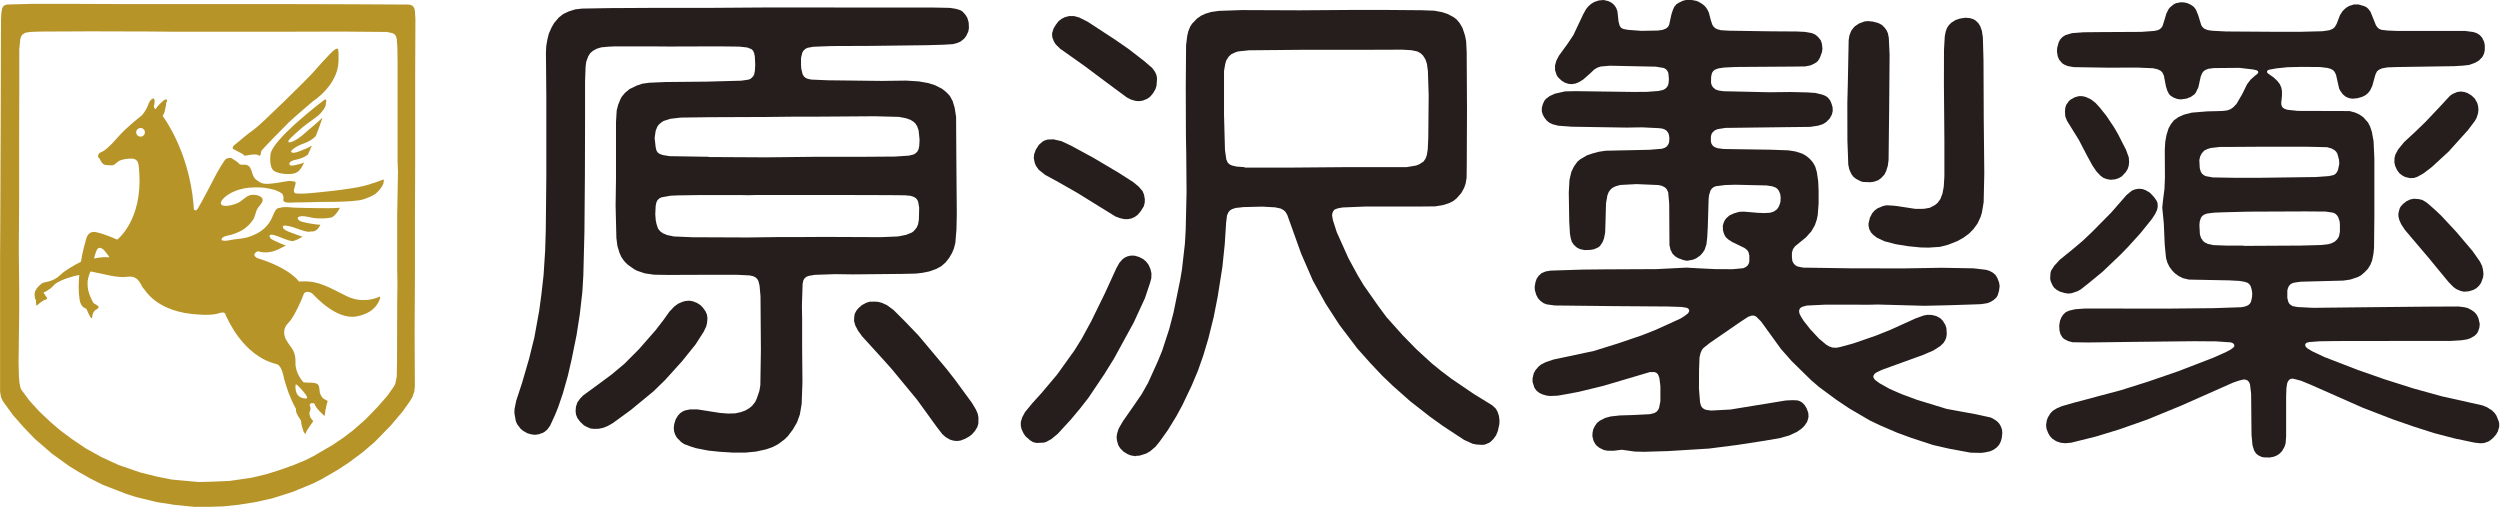
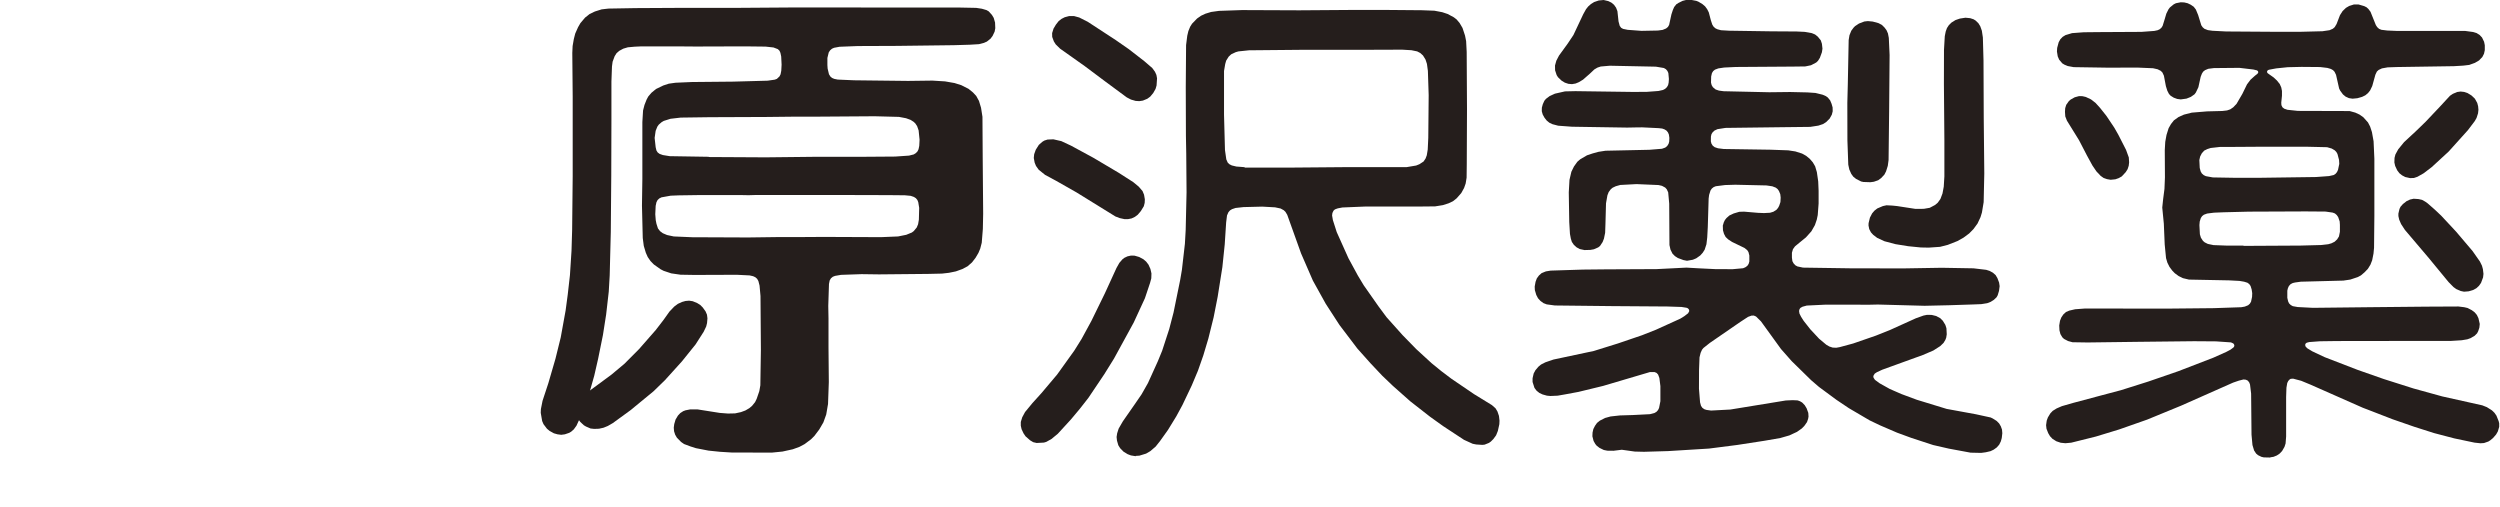
<svg xmlns="http://www.w3.org/2000/svg" id="_レイヤー_2" data-name="レイヤー 2" viewBox="0 0 317.62 64.41">
  <defs>
    <style>
      .cls-1 {
        fill: #b79428;
      }

      .cls-2 {
        fill: #251e1c;
      }
    </style>
  </defs>
  <g id="_レイヤー_" data-name="&amp;lt;レイヤー&amp;gt;">
    <g>
      <g>
        <polygon class="cls-2" points="75.49 54.49 75.03 54.44 74.45 54.19 74.18 54.03 73.73 53.61 73.36 53.12 73.19 52.7 73.13 52.27 73.17 51.69 73.35 51.13 73.69 50.65 74.1 50.23 76.04 48.81 77.68 47.6 79.34 46.21 81.2 44.34 83.31 41.93 84.29 40.66 85.05 39.59 85.66 38.95 86.13 38.6 86.66 38.36 87.09 38.24 87.55 38.2 88.01 38.27 88.57 38.5 88.96 38.74 89.28 39.06 89.64 39.56 89.82 39.98 89.88 40.44 89.83 41.04 89.72 41.48 89.4 42.15 88.37 43.76 86.64 45.91 84.48 48.3 83.02 49.72 80.1 52.12 77.86 53.75 77.22 54.12 76.68 54.34 76.1 54.47 75.49 54.49" />
-         <polygon class="cls-2" points="121.58 56.03 121.12 55.98 120.69 55.85 120.17 55.55 119.71 55.15 118.99 54.21 116.5 50.77 113.32 46.92 112.35 45.83 109.53 42.73 109.01 42.01 108.67 41.37 108.51 40.81 108.52 40.36 108.58 39.91 108.78 39.5 109.07 39.14 109.52 38.75 110.04 38.47 110.5 38.33 111.12 38.32 111.58 38.35 112.02 38.47 112.69 38.77 113.52 39.38 114.97 40.83 116.68 42.61 120.24 46.85 121.32 48.23 123.48 51.18 124 52.05 124.23 52.6 124.31 53.05 124.3 53.81 124.17 54.25 123.86 54.76 123.48 55.19 123.13 55.46 122.61 55.75 122.04 55.97 121.58 56.03" />
        <g>
          <polygon class="cls-2" points="237.63 23.15 236.74 23.12 236.46 23.06 235.81 22.73 235.46 22.45 235.2 22.09 234.95 21.53 234.82 20.92 234.71 17.84 234.7 13.06 234.76 10.72 234.87 5.09 234.97 4.48 235.2 3.91 235.47 3.54 235.68 3.32 236.18 2.99 236.86 2.73 237.31 2.68 237.93 2.74 238.66 2.94 239.08 3.16 239.41 3.48 239.68 3.84 239.86 4.25 239.97 4.82 240.07 6.99 240.01 14.21 239.94 20.33 239.84 21.07 239.62 21.77 239.41 22.18 239 22.62 238.62 22.9 238.07 23.09 237.63 23.15" />
          <polygon class="cls-2" points="245.04 31.46 244.03 31.44 242.43 31.28 240.82 31.02 239.42 30.65 238.49 30.22 237.99 29.84 237.7 29.52 237.48 29.1 237.39 28.65 237.4 28.35 237.57 27.65 237.85 27.11 238.15 26.76 238.51 26.48 239.22 26.18 239.68 26.08 240.43 26.12 241.02 26.18 243.36 26.54 244.42 26.53 245.17 26.4 245.85 26.04 246.19 25.75 246.53 25.27 246.79 24.58 246.95 23.72 247.03 22.41 247.03 17.89 246.97 10.63 246.98 6.34 247.08 4.6 247.2 4 247.36 3.56 247.61 3.18 247.94 2.86 248.44 2.55 249 2.36 249.71 2.25 250.31 2.31 250.74 2.45 251.01 2.62 251.35 2.95 251.59 3.34 251.79 3.9 251.92 4.76 252 7.68 252.03 14.96 252.1 22.04 252.02 25.68 251.8 27 251.62 27.59 251.24 28.4 250.72 29.11 250.18 29.66 249.45 30.2 248.68 30.63 247.46 31.11 246.48 31.36 245.04 31.46" />
          <polygon class="cls-2" points="208.86 57.4 207.69 57.37 206.05 57.14 204.99 57.27 204.21 57.26 203.76 57.17 203.21 56.9 202.86 56.63 202.68 56.41 202.46 56.02 202.31 55.43 202.33 54.96 202.43 54.51 202.64 54.1 202.9 53.73 203.26 53.44 203.93 53.1 204.62 52.91 205.81 52.78 207.46 52.73 209.63 52.62 210.2 52.47 210.45 52.32 210.65 52.1 210.78 51.83 210.95 50.97 210.95 49.05 210.82 48.02 210.66 47.59 210.47 47.38 210.21 47.27 209.62 47.27 203.67 49.03 200.54 49.79 198.82 50.11 197.9 50.27 196.98 50.31 196.54 50.27 195.97 50.11 195.57 49.92 195.22 49.64 194.95 49.28 194.71 48.53 194.71 48.06 194.85 47.45 195.07 47.04 195.45 46.59 195.79 46.31 196.34 46.03 197.36 45.68 202.49 44.59 205.57 43.63 208.62 42.59 210.39 41.89 213.47 40.49 213.99 40.17 214.47 39.8 214.61 39.54 214.6 39.38 214.53 39.26 214.42 39.16 214.27 39.1 213.64 39 211.85 38.94 204.77 38.89 197.54 38.81 196.51 38.67 196.09 38.51 195.71 38.23 195.4 37.89 195.18 37.47 195 36.86 194.98 36.41 195.09 35.8 195.25 35.37 195.52 35 195.86 34.7 196.4 34.48 197.01 34.38 201.11 34.25 204.02 34.22 210.46 34.19 214.25 34 215.85 34.09 217.91 34.19 220.13 34.2 221.45 34.08 221.74 33.96 221.99 33.78 222.16 33.53 222.25 33.22 222.25 32.46 222.14 32.03 221.98 31.78 221.63 31.5 220.06 30.74 219.57 30.42 219.24 30.11 219.03 29.71 218.9 29.26 218.88 28.66 219.01 28.23 219.15 27.95 219.35 27.7 219.71 27.38 220.26 27.12 220.97 26.91 221.58 26.89 223.35 27.04 224.11 27.07 224.88 27.03 225.31 26.9 225.7 26.65 225.9 26.41 226.05 26.12 226.2 25.67 226.23 25.1 226.18 24.67 226.01 24.26 225.84 24.02 225.61 23.84 225.17 23.67 224.43 23.56 220.47 23.47 219.17 23.51 217.99 23.66 217.72 23.77 217.49 23.95 217.32 24.19 217.14 24.76 217.08 25.22 216.97 28.86 216.9 30.16 216.8 31.03 216.57 31.73 216.32 32.12 216.01 32.46 215.5 32.82 215.07 33 214.33 33.13 213.87 33.04 213.17 32.78 212.8 32.54 212.49 32.23 212.23 31.71 212.1 31.13 212.07 25.87 211.94 24.44 211.76 24.05 211.56 23.83 211.15 23.61 210.71 23.51 207.92 23.39 205.85 23.5 205.28 23.66 204.88 23.85 204.65 24.04 204.38 24.4 204.22 24.81 204.04 25.83 203.97 28.43 203.93 29.58 203.78 30.31 203.61 30.75 203.28 31.25 203.05 31.43 202.5 31.67 202.05 31.75 201.3 31.77 200.7 31.64 200.3 31.42 199.95 31.1 199.7 30.73 199.57 30.31 199.46 29.72 199.37 28.22 199.31 24.44 199.4 22.85 199.64 21.82 199.97 21.15 200.4 20.55 200.76 20.24 201.63 19.73 202.35 19.49 203.08 19.29 203.98 19.15 209.55 19.03 211.15 18.9 211.57 18.75 211.82 18.54 211.99 18.27 212.07 17.98 212.09 17.52 212.03 17.1 211.91 16.82 211.72 16.59 211.46 16.43 211.17 16.33 210.71 16.28 208.63 16.18 207.75 16.19 206.73 16.21 199.72 16.1 197.96 15.97 197.24 15.78 196.84 15.59 196.5 15.31 196.22 14.95 196 14.55 195.88 14.13 195.89 13.68 196.01 13.24 196.21 12.8 196.41 12.56 196.89 12.2 197.55 11.9 198.83 11.61 200.15 11.58 207.46 11.68 209.22 11.67 210.7 11.56 211.28 11.43 211.55 11.29 211.78 11.07 211.93 10.81 212 10.49 212.03 10.03 211.96 9.28 211.84 9.01 211.65 8.79 211.39 8.64 210.38 8.47 204.53 8.35 203.37 8.45 202.95 8.59 202.56 8.82 202.02 9.33 201.12 10.12 200.59 10.44 200.18 10.61 199.72 10.69 199.26 10.65 198.81 10.5 198.4 10.25 197.94 9.81 197.77 9.54 197.57 8.93 197.56 8.32 197.73 7.71 198.07 7.06 199.18 5.53 199.9 4.45 201.14 1.82 201.5 1.17 201.78 .82 202.13 .51 202.53 .26 203.12 .06 203.74 0 204.33 .14 204.72 .33 205.06 .61 205.32 .98 205.49 1.42 205.63 2.72 205.78 3.28 205.96 3.53 206.21 3.67 206.8 3.79 208.55 3.92 210.63 3.88 211.23 3.8 211.67 3.62 211.91 3.42 212.06 3.16 212.35 1.83 212.53 1.28 212.7 .89 212.97 .55 213.23 .38 213.77 .11 214.2 0 214.94 0 215.52 .11 215.79 .22 216.29 .52 216.63 .81 216.9 1.18 217.1 1.58 217.36 2.57 217.54 3.12 217.7 3.38 217.93 3.59 218.2 3.72 218.65 3.84 219.67 3.9 225.03 3.98 228.25 4 229.3 4.05 230.19 4.21 230.6 4.38 230.95 4.66 231.33 5.13 231.47 5.56 231.54 6.18 231.47 6.64 231.21 7.35 230.97 7.73 230.75 7.94 230.08 8.29 229.36 8.44 227.76 8.46 220.52 8.51 219.05 8.58 218.31 8.69 217.88 8.85 217.66 9.03 217.5 9.28 217.4 9.72 217.38 10.49 217.46 10.81 217.62 11.08 217.97 11.37 218.39 11.51 218.98 11.59 224.79 11.72 227.44 11.69 229.63 11.74 230.65 11.81 231.55 12.03 231.97 12.21 232.22 12.39 232.52 12.76 232.7 13.19 232.83 13.65 232.84 14.14 232.73 14.57 232.45 15.07 232.01 15.51 231.62 15.76 231.02 15.96 229.98 16.12 226.48 16.16 219.22 16.25 218.2 16.41 217.82 16.59 217.6 16.79 217.44 17.04 217.37 17.34 217.36 17.96 217.44 18.26 217.61 18.52 217.85 18.7 218.27 18.84 219 18.93 224.97 19.02 227.19 19.1 228.1 19.24 228.95 19.51 229.47 19.8 229.93 20.18 230.31 20.62 230.61 21.13 230.83 21.87 231 23.05 231.05 24.24 231.05 25.86 230.94 27.32 230.82 27.9 230.58 28.6 230.13 29.39 229.44 30.16 228.63 30.82 228.05 31.3 227.79 31.66 227.66 32.11 227.66 32.73 227.72 33.18 227.87 33.46 228.09 33.7 228.36 33.85 229.07 34 235.18 34.09 241.87 34.1 246.69 34.02 250.73 34.09 252.34 34.28 252.78 34.42 253.2 34.65 253.54 34.95 253.77 35.34 253.98 35.9 254.05 36.35 253.97 36.96 253.8 37.52 253.65 37.78 253.31 38.1 252.91 38.35 252.47 38.52 251.72 38.64 250.69 38.68 247.61 38.78 244.52 38.85 238.58 38.69 237.24 38.72 236.2 38.71 231.86 38.71 229.55 38.82 229 38.97 228.74 39.12 228.65 39.24 228.59 39.38 228.57 39.54 228.62 39.84 228.82 40.24 229.15 40.76 230 41.84 231.11 43.03 232.03 43.8 232.41 44.02 232.84 44.16 233.3 44.18 233.74 44.1 235.44 43.64 238.33 42.64 240.11 41.93 243.4 40.44 244.38 40.09 244.82 40 245.42 40.01 245.99 40.15 246.51 40.43 246.83 40.75 247.15 41.27 247.29 41.7 247.33 42.47 247.26 42.91 247.15 43.19 246.92 43.57 246.49 43.98 245.63 44.53 244.3 45.1 239.14 46.97 238.45 47.29 238.18 47.47 238.02 47.73 238 47.89 238.05 48.02 238.21 48.26 238.81 48.7 240.1 49.42 241.59 50.07 243.53 50.79 247.32 51.95 251.03 52.63 252.91 53.04 253.18 53.17 253.67 53.48 253.98 53.79 254.2 54.16 254.35 54.58 254.39 55.04 254.32 55.65 254.2 56.08 253.99 56.5 253.68 56.85 253.29 57.13 252.89 57.32 252.29 57.46 251.7 57.54 250.36 57.51 247.61 57 245.6 56.54 242.82 55.63 241.02 54.97 238.86 54.04 237.54 53.41 234.9 51.86 233.32 50.8 231.1 49.16 230.11 48.31 227.63 45.88 226.27 44.34 223.73 40.83 223.1 40.21 222.82 40.09 222.52 40.1 222.08 40.26 221.09 40.91 217.24 43.56 216.42 44.21 216.24 44.43 216.06 44.83 215.92 45.4 215.86 47.01 215.85 49.38 215.99 51.12 216.11 51.56 216.28 51.81 216.53 51.99 216.81 52.08 217.39 52.16 219.84 52.03 226.88 50.88 227.77 50.84 228.39 50.87 228.69 50.98 228.96 51.14 229.29 51.48 229.53 51.88 229.74 52.46 229.77 52.92 229.72 53.2 229.58 53.62 229.23 54.12 228.91 54.44 228.3 54.87 227.33 55.32 226.18 55.65 224.16 56 220.72 56.53 217.13 56.99 211.93 57.31 208.86 57.4" />
        </g>
        <g>
          <polygon class="cls-2" points="306.2 22.63 305.58 22.49 305.18 22.28 304.83 22 304.56 21.64 304.3 21.08 304.2 20.64 304.22 20.06 304.33 19.63 304.69 18.97 305.44 18.05 306.89 16.71 308.16 15.48 310.08 13.45 311.26 12.17 311.63 11.92 312.17 11.69 312.62 11.63 313.07 11.68 313.49 11.82 314 12.13 314.43 12.54 314.73 13.08 314.84 13.5 314.88 13.95 314.83 14.4 314.64 14.99 314.41 15.39 313.54 16.54 311.1 19.25 308.96 21.22 307.91 22.02 307.13 22.46 306.69 22.61 306.2 22.63" />
          <polygon class="cls-2" points="268.15 22.84 267.69 22.76 267.26 22.61 266.88 22.34 266.35 21.78 265.84 21.03 265.14 19.75 264.14 17.82 262.6 15.33 262.39 14.79 262.35 14.2 262.38 13.74 262.51 13.32 262.85 12.84 263.07 12.65 263.59 12.36 264.14 12.21 264.57 12.22 265 12.32 265.66 12.63 266.23 13.07 266.81 13.71 267.62 14.73 268.61 16.21 269.12 17.1 270.11 19.04 270.46 20 270.5 20.63 270.45 21.06 270.31 21.49 270.07 21.87 269.57 22.41 269.18 22.63 268.75 22.78 268.15 22.84" />
          <polygon class="cls-2" points="313.05 37.06 312.62 36.97 312.07 36.73 311.71 36.47 311.08 35.83 308.57 32.78 305.54 29.21 305.05 28.46 304.81 27.9 304.71 27.45 304.71 27.14 304.85 26.54 304.98 26.27 305.29 25.92 305.76 25.55 306.19 25.35 306.65 25.25 307.26 25.29 307.71 25.39 308.11 25.61 308.42 25.83 309.3 26.6 310.15 27.4 312.05 29.44 314.13 31.89 315.07 33.23 315.33 33.76 315.45 34.2 315.52 34.8 315.47 35.24 315.21 35.94 314.95 36.31 314.63 36.61 314.24 36.83 313.65 37.01 313.05 37.06" />
-           <polygon class="cls-2" points="262.74 37.3 262.28 37.22 261.71 37.05 261.32 36.84 260.98 36.56 260.8 36.31 260.54 35.75 260.47 35.43 260.51 34.67 260.59 34.39 260.98 33.78 261.68 33.01 263.27 31.72 264.61 30.59 265.77 29.49 268.23 27 270.17 24.78 270.85 24.22 271.28 24.05 271.75 23.98 272.21 24.02 272.63 24.18 273.15 24.49 273.67 25.04 274.01 25.53 274.11 25.8 274.14 26.24 274.05 26.68 273.79 27.22 273.39 27.83 271.93 29.64 270.35 31.38 269.43 32.33 267.12 34.53 265.28 36.04 264.34 36.78 263.94 37 263.21 37.25 262.74 37.3" />
          <path class="cls-2" d="M284.05,22.59h2.91s7.29-.1,7.29-.1l1.65-.12.58-.13.25-.16.18-.22.13-.28.16-.76-.03-.5-.2-.76-.14-.25-.2-.21-.39-.23-.59-.17-2.62-.06h-5.69s-4.52.03-4.52.03h-.8s-1.16.13-1.16.13l-.43.14-.4.2-.3.34-.21.41-.1.44.05,1.01.12.44.15.26.24.21.27.13.88.16,2.92.05ZM285.03,31.24l7.25-.04,2.63-.07.88-.1.42-.12.4-.2.32-.3.23-.37.12-.59v-.88s-.03-.44-.03-.44l-.19-.55-.18-.26-.23-.2-.29-.11-.9-.13-2.53-.02-7.22.03-3.2.08-1.23.05-.87.11-.41.15-.23.18-.16.24-.14.44-.04.45.06,1.18.13.43.26.4.22.19.4.2.72.15,1.61.06h2.2M288.51,58.13l-.9-.02-.3-.07-.43-.21-.24-.2-.26-.39-.21-.7-.12-1.31-.05-5.22-.14-1.16-.1-.26-.18-.23-.25-.12-.3-.03-.59.15-.73.25-6.61,2.93-4.31,1.77-3.56,1.25-2.95.9-3.13.78-.74.07-.6-.06-.56-.19-.49-.31-.31-.33-.23-.39-.22-.56-.05-.45.08-.58.15-.41.31-.51.3-.32.5-.31.67-.29,1.46-.42,3.37-.9,2.68-.71,3.45-1.09,3.83-1.32,4.46-1.72,1.63-.73.53-.28.38-.28.09-.12.03-.14-.04-.14-.1-.12-.29-.13-1.89-.13-2.79-.02-7.28.08-6.26.08-1.91-.03-.56-.15-.52-.27-.22-.21-.24-.41-.12-.47-.03-.62.1-.6.17-.43.26-.38.33-.3.42-.18.74-.17,1.19-.09h3.93s6.37.01,6.37.01l6.11-.06,3.52-.12.44-.08.42-.17.22-.2.15-.25.13-.61.02-.47-.07-.47-.14-.45-.17-.24-.23-.17-.42-.13-.58-.1-1.31-.07-5.12-.1-.76-.18-.55-.27-.49-.36-.31-.32-.36-.48-.27-.54-.17-.58-.17-1.74-.11-2.63-.2-2.05.11-1.05.17-1.32.06-1.46-.02-3.48.06-1.04.16-.88.27-.86.3-.52.37-.47.6-.43.68-.3.99-.25,1.94-.16,1.94-.05.6-.07.41-.14.38-.26.42-.44.74-1.27.59-1.21.45-.59.57-.51.26-.2.11-.12.04-.13-.05-.13-.12-.09-.46-.11-1.77-.21-3.24.03-.71.09-.41.17-.24.19-.16.25-.16.41-.29,1.32-.32.67-.17.23-.47.33-.55.22-.73.1-.45-.06-.44-.16-.4-.25-.21-.23-.21-.41-.18-.58-.25-1.32-.19-.41-.21-.21-.4-.2-.58-.13-1.9-.08h-1.76s-1.9.01-1.9.01l-4.52-.07-.76-.14-.41-.17-.28-.17-.4-.47-.18-.42-.1-.62.03-.46.19-.71.21-.38.3-.31.36-.22.83-.25,1.48-.11,1.91-.02,5.43-.03,1.63-.12.42-.09.26-.12.22-.19.16-.25.26-.84.21-.71.27-.54.18-.24.49-.4.28-.14.61-.12.44.02.43.1.4.19.38.26.27.35.29.7.4,1.3.17.25.23.2.44.17.58.08,1.74.09,5.92.04h3.57s2.75-.07,2.75-.07l.89-.13.43-.19.23-.2.24-.4.43-1.12.34-.53.42-.4.41-.24.6-.19h.59s.72.21.72.21l.3.15.23.21.27.36.68,1.69.17.26.24.22.3.12.74.09,1.16.05h6.24s2.47,0,2.47,0l1.04.14.43.13.39.24.31.33.26.54.09.44v.62s-.1.46-.1.46l-.21.41-.42.44-.53.31-.72.26-.76.09-1.18.07-7.26.11-1.16.04-.73.13-.42.2-.22.2-.19.4-.4,1.44-.27.56-.27.34-.34.28-.41.2-.6.17-.61.06-.46-.07-.42-.19-.34-.28-.36-.49-.13-.27-.39-1.73-.19-.39-.2-.21-.27-.15-.44-.13-.92-.11-2.36-.02-1.76.04-1.46.15-.92.17-.14.06-.09.11-.02.13.07.13.26.19.5.35.43.4.36.45.19.43.09.45v.6s-.09.89-.09.89l.02.31.13.27.23.18.41.14,1.32.14,6.58.02.72.2.54.25.48.34.59.66.27.52.23.7.21,1.17.1,2.22v7.25s-.04,4.06-.04,4.06l-.07.74-.17.85-.22.56-.32.52-.43.45-.46.39-.39.21-.96.32-.88.13-5.4.14-.73.1-.3.07-.27.14-.22.24-.13.29-.07.3v.91s.1.44.1.44l.12.26.21.21.27.15.62.11,1.93.1,7.27-.08,7.14-.07,4.08-.02.73.09.43.1.54.28.36.27.28.33.2.41.17.74-.05.47-.15.45-.14.27-.31.31-.51.3-.42.15-.72.12-1.44.09h-7.27s-7.13.01-7.13.01l-2.18.03-1.34.1-.31.08-.13.09-.07.12v.14s.05.15.05.15l.22.22.63.38,1.57.74,4.2,1.62,3.31,1.16,3.78,1.2,3.66,1.01,5.07,1.13.58.23.65.41.32.31.25.36.28.7.07.28v.44s-.17.58-.17.58l-.22.39-.39.45-.35.29-.25.16-.55.19-.45.03-.75-.08-2.57-.54-2.56-.67-2.51-.8-2.77-.96-2.97-1.15-.81-.31-6.63-2.93-1.21-.5-1.02-.27-.29.02-.13.06-.2.21-.13.27-.1.59-.04,1.18v5.02s-.07.89-.07.89l-.14.43-.3.52-.3.32-.37.25-.42.17-.45.07" />
        </g>
-         <path class="cls-2" d="M90.04,19.95l7.23.04,6.39-.07h5.95s4.12-.03,4.12-.03l1.76-.12.6-.15.27-.17.21-.22.13-.27.09-.43.04-.77-.12-1.19-.19-.54-.23-.35-.21-.2-.39-.25-.58-.21-.9-.17-3.08-.08-7.26.05h-2.82s-3.66.04-3.66.04l-7.26.03-3.65.05-1.29.15-.86.27-.27.16-.36.31-.18.25-.22.54-.13.9.13,1.18.1.42.16.25.24.18.42.15.87.14,4.96.08ZM87.95,30.14l7.08.03,3.76-.05h2.65s3.22-.02,3.22-.02l7.27.03,2.17-.09,1.04-.21.71-.29.24-.18.38-.46.17-.41.1-.58.04-1.5-.12-.73-.11-.27-.19-.23-.25-.16-.41-.14-.74-.07-2.03-.02-7.09-.02h-7.24s-2.47,0-2.47,0l-1.03.03-1.05-.02h-5.08s-2.75.04-2.75.04l-1.01.04-1.17.21-.28.14-.22.21-.14.27-.1.46-.05,1.07.06.76.09.45.19.59.27.35.35.26.54.23.85.18,2.36.1M92.94,57.49l-1.46-.09-1.46-.15-1.6-.31-.69-.22-.83-.31-.37-.26-.53-.54-.22-.38-.14-.43-.04-.46.06-.46.17-.58.3-.5.3-.32.37-.24.29-.11.61-.12h.9s2.85.45,2.85.45l1.04.08.9-.02.74-.16.57-.21.51-.3.34-.29.38-.47.2-.41.34-.99.13-.74.07-4.52-.05-6.82-.12-1.33-.15-.58-.16-.28-.23-.2-.28-.13-.44-.1-1.63-.08h-3.35s-5.38.02-5.38.02l-1.77-.03-1.18-.17-.96-.32-.39-.2-.86-.61-.43-.44-.35-.51-.24-.54-.26-.87-.13-1.01-.1-4.11.05-3.38v-7.23s.09-1.48.09-1.48l.18-.7.27-.68.21-.39.4-.47.58-.48.93-.45.7-.23.86-.12,2.07-.09,5.23-.05,4.4-.12.9-.13.27-.1.33-.31.14-.27.09-.46.04-.77-.05-1.03-.1-.47-.12-.27-.21-.2-.55-.21-1.01-.11-2.63-.03-6.25.02-2.5-.02h-4.36s-.88.04-.88.04l-.88.08-.57.17-.52.28-.34.3-.24.38-.26.7-.08.6-.07,1.92v4.8s-.02,7.09-.02,7.09l-.06,7.22-.14,5.53-.12,2.06-.33,2.89-.41,2.62-.61,3.01-.49,2.14-.64,2.26-.62,1.82-.39.95-.61,1.33-.34.47-.33.29-.25.15-.56.19-.46.06-.47-.06-.46-.13-.54-.3-.34-.28-.44-.58-.17-.4-.18-1.04.02-.48.21-1.05.74-2.25.9-3.09.67-2.71.62-3.42.27-2.02.28-2.47.2-3.1.08-2.65.07-6.82v-3.06s0-1.92,0-1.92v-5.12s-.05-5.56-.05-5.56l.04-.88.15-.87.18-.71.36-.81.3-.52.59-.7.58-.46.67-.32.86-.27.86-.1,3.47-.06,5.51-.03h7.11s7.1-.05,7.1-.05h7.12s7.1.01,7.1.01h7.28s2.03.04,2.03.04l.73.11.58.17.28.16.41.45.23.38.17.59.03.72-.08.43-.26.55-.27.36-.47.37-.41.17-.58.15-1.16.07-2.03.06-7.24.09-4.96.02-2.32.09-.7.13-.27.12-.24.21-.17.26-.17.7v.91s.03.44.03.44l.17.72.17.28.22.19.28.12.45.09,2.08.09,6.85.08,3.09-.04,1.61.1,1.2.21.86.27.91.46.58.47.41.44.35.64.26.86.18,1.15.03,4.98.06,7.34-.04,1.93-.14,1.75-.19.74-.23.55-.37.63-.45.58-.56.49-.66.35-.83.3-.88.18-.88.1-1.76.04-6.24.06-2.21-.03-2.62.09-.75.13-.29.11-.24.2-.16.27-.09.45-.09,2.79.03,1.6v3.66s.04,4.41.04,4.41l-.1,2.78-.23,1.34-.36,1-.53.91-.62.82-.42.42-.83.62-.66.35-.83.3-1.31.29-1.31.13h-1.76" />
+         <path class="cls-2" d="M90.04,19.95l7.23.04,6.39-.07h5.95s4.12-.03,4.12-.03l1.76-.12.6-.15.27-.17.21-.22.13-.27.09-.43.04-.77-.12-1.19-.19-.54-.23-.35-.21-.2-.39-.25-.58-.21-.9-.17-3.08-.08-7.26.05h-2.82s-3.66.04-3.66.04l-7.26.03-3.65.05-1.29.15-.86.27-.27.16-.36.31-.18.25-.22.54-.13.9.13,1.18.1.42.16.25.24.18.42.15.87.14,4.96.08ZM87.95,30.14l7.08.03,3.76-.05h2.65s3.22-.02,3.22-.02l7.27.03,2.17-.09,1.04-.21.71-.29.24-.18.38-.46.17-.41.1-.58.04-1.5-.12-.73-.11-.27-.19-.23-.25-.16-.41-.14-.74-.07-2.03-.02-7.09-.02h-7.24s-2.47,0-2.47,0l-1.03.03-1.05-.02h-5.08s-2.75.04-2.75.04l-1.01.04-1.17.21-.28.14-.22.21-.14.27-.1.46-.05,1.07.06.76.09.45.19.59.27.35.35.26.54.23.85.18,2.36.1M92.94,57.49l-1.46-.09-1.46-.15-1.6-.31-.69-.22-.83-.31-.37-.26-.53-.54-.22-.38-.14-.43-.04-.46.06-.46.17-.58.3-.5.3-.32.37-.24.29-.11.61-.12h.9s2.85.45,2.85.45l1.04.08.9-.02.74-.16.57-.21.51-.3.34-.29.38-.47.2-.41.34-.99.13-.74.07-4.52-.05-6.82-.12-1.33-.15-.58-.16-.28-.23-.2-.28-.13-.44-.1-1.63-.08s-5.38.02-5.38.02l-1.77-.03-1.18-.17-.96-.32-.39-.2-.86-.61-.43-.44-.35-.51-.24-.54-.26-.87-.13-1.01-.1-4.11.05-3.38v-7.23s.09-1.48.09-1.48l.18-.7.27-.68.21-.39.4-.47.58-.48.93-.45.7-.23.86-.12,2.07-.09,5.23-.05,4.4-.12.9-.13.27-.1.33-.31.14-.27.09-.46.04-.77-.05-1.03-.1-.47-.12-.27-.21-.2-.55-.21-1.01-.11-2.63-.03-6.25.02-2.5-.02h-4.36s-.88.04-.88.04l-.88.08-.57.17-.52.28-.34.3-.24.38-.26.7-.08.6-.07,1.92v4.8s-.02,7.09-.02,7.09l-.06,7.22-.14,5.53-.12,2.06-.33,2.89-.41,2.62-.61,3.01-.49,2.14-.64,2.26-.62,1.82-.39.95-.61,1.33-.34.47-.33.29-.25.15-.56.19-.46.06-.47-.06-.46-.13-.54-.3-.34-.28-.44-.58-.17-.4-.18-1.04.02-.48.21-1.05.74-2.25.9-3.09.67-2.71.62-3.42.27-2.02.28-2.47.2-3.1.08-2.65.07-6.82v-3.06s0-1.92,0-1.92v-5.12s-.05-5.56-.05-5.56l.04-.88.15-.87.18-.71.36-.81.3-.52.59-.7.58-.46.67-.32.86-.27.86-.1,3.47-.06,5.51-.03h7.11s7.1-.05,7.1-.05h7.12s7.1.01,7.1.01h7.28s2.03.04,2.03.04l.73.11.58.17.28.16.41.45.23.38.17.59.03.72-.08.43-.26.55-.27.36-.47.37-.41.17-.58.15-1.16.07-2.03.06-7.24.09-4.96.02-2.32.09-.7.13-.27.12-.24.21-.17.26-.17.7v.91s.03.44.03.44l.17.72.17.28.22.19.28.12.45.09,2.08.09,6.85.08,3.09-.04,1.61.1,1.2.21.86.27.91.46.58.47.41.44.35.64.26.86.18,1.15.03,4.98.06,7.34-.04,1.93-.14,1.75-.19.74-.23.55-.37.63-.45.58-.56.49-.66.35-.83.3-.88.18-.88.1-1.76.04-6.24.06-2.21-.03-2.62.09-.75.13-.29.11-.24.2-.16.27-.09.45-.09,2.79.03,1.6v3.66s.04,4.41.04,4.41l-.1,2.78-.23,1.34-.36,1-.53.91-.62.82-.42.42-.83.62-.66.35-.83.3-1.31.29-1.31.13h-1.76" />
        <g>
          <polygon class="cls-2" points="144.74 12.85 144.28 12.82 143.69 12.65 143.15 12.37 140.35 10.3 137.8 8.39 134.68 6.18 134.13 5.64 133.89 5.26 133.68 4.69 133.67 4.21 133.85 3.63 134.15 3.13 134.51 2.67 134.86 2.4 135.27 2.19 135.83 2.04 136.45 2.04 137.11 2.22 138.2 2.77 141.75 5.09 143.42 6.25 145.38 7.77 146.39 8.64 146.74 9.12 146.92 9.52 147 9.95 146.94 10.86 146.81 11.3 146.52 11.81 146.13 12.28 145.76 12.55 145.2 12.78 144.74 12.85" />
          <polygon class="cls-2" points="142.86 27.84 142.26 27.71 141.71 27.5 136.76 24.44 134.21 22.99 132.78 22.22 131.97 21.57 131.62 21.08 131.45 20.66 131.34 20.07 131.39 19.59 131.59 19.03 131.98 18.41 132.42 18.02 132.68 17.86 133.09 17.73 133.83 17.7 134.84 17.93 136.06 18.5 138.9 20.04 142.14 21.96 143.98 23.14 144.68 23.72 145.16 24.28 145.35 24.74 145.45 25.32 145.43 25.77 145.32 26.2 144.94 26.82 144.55 27.28 144.19 27.55 143.77 27.75 143.32 27.84 142.86 27.84" />
          <polygon class="cls-2" points="131.71 56.28 131.27 56.18 130.87 55.94 130.29 55.43 130.04 55.06 129.79 54.53 129.69 54.09 129.69 53.61 129.87 53.02 130.23 52.35 131.17 51.21 132.31 49.95 134.31 47.58 136.49 44.54 137.42 43.05 138.66 40.77 140.38 37.25 141.84 34.06 142.21 33.4 142.6 32.95 142.84 32.76 143.24 32.57 143.69 32.47 144.14 32.48 144.73 32.65 145.27 32.94 145.62 33.24 145.91 33.62 146.16 34.17 146.29 34.74 146.27 35.36 146.11 35.95 145.46 37.89 144.04 40.97 141.53 45.56 140.3 47.54 138.27 50.56 137.18 51.95 136.05 53.3 134.39 55.11 133.59 55.77 132.93 56.14 132.63 56.23 131.71 56.28" />
          <path class="cls-2" d="M158.13,21.29h6.24s7.14-.06,7.14-.06h7.22s1.19-.2,1.19-.2l.42-.17.52-.34.25-.37.16-.42.12-.73.07-1.49.05-5.42-.1-3.08-.12-.89-.18-.55-.32-.52-.34-.31-.4-.21-.73-.15-1.17-.07-5.68.02h-7.28s-6.51.06-6.51.06l-1.34.14-.35.1-.57.27-.32.3-.32.51-.12.43-.15.88v5.54s.12,4.5.12,4.5l.17,1.19.18.41.22.21.3.15.58.14,1.05.08ZM144.29,57.96l-.61-.1-.42-.16-.52-.32-.43-.44-.23-.37-.17-.59-.05-.46.07-.46.19-.6.53-.92,1.49-2.14.9-1.31.81-1.43,1.25-2.76.55-1.34.9-2.76.55-2.11.84-4.12.22-1.29.38-3.31.1-1.76.11-4.78-.04-4.94-.04-2.23-.02-6.15.04-5.38.15-1.19.14-.59.23-.56.24-.38.64-.66.5-.35.56-.26.72-.22,1.01-.14,2.91-.1,7.28.03,7.08-.05h3.63s4.86.04,4.86.04l1.6.06,1,.19.69.23.78.42.35.27.38.45.37.63.32.97.14.71.07,1.36.04,7.27-.03,6.97-.02,1.74-.12.74-.2.57-.36.65-.59.67-.47.37-.55.26-.72.23-.99.16-2.04.02h-6.82l-2.92.12-.58.11-.29.1-.14.08-.12.12-.14.29-.04.31.1.59.49,1.53,1.49,3.32,1.19,2.19.76,1.26,1.86,2.65,1.03,1.39,2.04,2.28,1.74,1.78,1.94,1.78,1.24,1.01,1.27.96,2.88,1.96,2.28,1.4.46.41.24.4.19.56.07.6-.02.45-.19.86-.22.55-.35.48-.32.32-.24.17-.55.22-.3.03-.77-.05-.45-.09-1.1-.5-2.66-1.75-1.66-1.19-2.51-1.96-2.2-1.95-1.36-1.3-1.5-1.59-1.66-1.86-2.27-2.99-1.75-2.7-1.63-2.94-1.5-3.45-1.76-4.91-.23-.38-.21-.2-.4-.22-.71-.15-1.63-.09-2.37.06-1.01.11-.45.15-.26.16-.2.23-.18.41-.11.89-.18,2.79-.3,2.89-.6,3.78-.51,2.59-.67,2.7-.64,2.14-.68,1.94-.79,1.88-1.19,2.5-.77,1.42-1.06,1.73-1.02,1.43-.55.69-.68.58-.53.31-.85.26-.46.03" />
        </g>
      </g>
-       <path class="cls-1" d="M25.24,61.24l1.61-.04,2.32-.1,2.78-.4,1.88-.45,1.66-.52,1.78-.63,1.65-.69.92-.47,2.42-1.41,1.46-.99,1.17-.9,1.55-1.36,1.52-1.57,1.26-1.43.85-1.22.14-.27.19-.88.04-1.88.02-7.34.03-2.79-.03-1.78v-6.72s.1-5.57.1-5.57l-.05-1.34v-6.56s0-6.23,0-6.23l-.03-1.77-.07-.89-.05-.28-.12-.27-.1-.12-.27-.16-.73-.15h0l-5.77-.05-7.25.02h-7.1s-7.13,0-7.13,0l-3.06-.03-7.26-.02-6.4.03-1.18.04-.61.07-.28.1-.25.17-.18.26-.09.29-.13,1.31v4.64s-.02,7.08-.02,7.08v7.07s-.04,6.78-.04,6.78l.05,5.34v2.16s-.08,6.8-.08,6.8l.04,1.63.07.88.12.59.11.28,1.05,1.41,1.27,1.39,1.4,1.32,1.25,1.07,1.54,1.14,1.69,1.14,2.03,1.12,2.11.97,2.77.96,2.13.53,1.84.37,3.47.32M24.87,64.41l-2.64-.26-2.31-.36-2.58-.63-1.27-.4-2.97-1.15-1.57-.79-1.51-.85-1.24-.76-2.16-1.56-2.2-1.9-1.41-1.47-1.33-1.51-1.28-1.75-.26-.52-.13-.72v-2.62s0-7.1,0-7.1v-7.26s.02-3.22.02-3.22l.03-7.19.03-7.1.02-7.11v-1.53s.02-4.09.02-4.09l.04-.87.09-.59.14-.28.25-.18.3-.07,3.06-.08h5.2s7.1.03,7.1.03h7.1s7.1,0,7.1,0h7.09s7.07.02,7.07.02l7.23.04h0l.29.05.26.14.18.25.08.3.07,1.06-.03,7.26v3.8s0,7.17,0,7.17l-.03,7.1v7.09s-.04,7.12-.04,7.12l.03,7.22-.08.64-.24.69-.32.52-.93,1.31-1.51,1.78-2.02,2.07-1.57,1.34-1.75,1.3-1.34.88-2.16,1.25-1.07.53-2.59,1.06-2.52.8-2.15.48-2.15.34-1.89.2-1.76.06h-1.77M39.84,12.8s-2.62,2.22-3.17,2.77c-.55.53-3.36,3.41-3.47,3.61-.1.16.03.36-.17.57-.07.08-.11.02-.19-.03-.37-.25-1.57.06-1.73.06-.14,0-.06,0-.14-.11-.09-.12-1.21-.65-1.36-.75-.13-.1.03-.43.24-.55.2-.13,1.55-1.34,2.4-1.91.85-.57,6.79-6.44,7.33-7.04.54-.61,2.38-2.7,2.91-3.09.52-.39.49.1.49.1,0,0,.06.23.03,1.36-.08,3.02-3.17,5.02-3.17,5.02M48.78,22.86c-.01-.07-.16-.02-.16-.02l-1.01.37-.3.08c-.23.1-.2.06-.52.18-.01,0-.14.03-.14.03-.14.05-.24.07-.34.1-1.75.48-6.89.96-7.42.98-.59.02-.84.04-1.2,0-.35-.05-.2-.03-.32-.21-.13-.18.12-.66.18-1.04.05-.38-.23-.25-.56-.32-.33-.08-.64.07-2.13.27-1.49.2-1.67,0-2.25-.4-.58-.4-.51-1.04-.83-1.58-.33-.53-.94-.34-1.09-.37-.15-.03-.28-.05-.38-.2-.11-.15-.66-.48-.86-.61-.21-.13-.53-.02-.74.07-.2.1-1.19,1.85-1.19,1.85,0,0-2.1,4.06-2.42,4.5-.18.28-.36.19-.47.08-.01-.21-.02-.41-.04-.61-.59-6.94-3.92-11.27-3.92-11.27h0c.02-.09,0,.05.13-.26.19-.43.08-.23.21-.74.13-.5.1-.68.1-.68,0,0,.3-.45-.05-.43-.35.04-1.14,1.01-1.14,1.01l-.16.23s-.12-.03-.19-.25c-.08-.23.02-.08.07-.58.04-.51-.15-.54-.15-.54,0,0-.41.06-.66.81-.24.69-.73,1.26-.81,1.35-.43.34-2.02,1.59-3,2.72-1.14,1.32-1.83,1.85-2.21,1.97-.38.13-.43.63-.25.71.17.07.3.88.93.91.63.03.83.11,1.09-.1.25-.2.41-.36.55-.43.15-.08.64-.25,1.2-.28.5-.02,1.11-.09,1.27.74.78,6.3-2.17,9.09-2.62,9.47l-.1.07c-.73-.32-1.81-.76-2.6-.93-1.31-.31-1.36,1.11-1.47,1.37-.05.12-.31,1.07-.53,2.37-.76.39-2.04,1.1-2.64,1.7-.89.89-2.05.87-2.25,1.01-.2.15-1.07.76-.99,1.55.07.79.15.5.15.5l.06.79.07.02s.76-.68,1.04-.73c.28-.05.28-.22.28-.22l-.25-.36-.08-.12-.15-.21s.81-.36,1.22-.84c.41-.48,1.01-.68,1.37-.84.31-.13,1.33-.47,1.96-.56-.09,1.03-.11,2.13.04,3.11.15,1.07.86,1.17.86,1.17,0,0,.51,1.22.66,1.22.16,0-.04-.81.66-1.16.71-.36-.4-.67-.45-.83-.05-.12-.73-1.22-.71-2.32,0-.13,0-.28,0-.39.01-.19.13-.67.19-.8.04-.13.1-.33.15-.39.05-.07.19-.04.19-.04l.73.16c.66.1,2.51.69,3.86.49,1.43-.2,1.67,1.22,1.93,1.42.24.18,1.64,3.16,7.23,3.39.56.04,1.63.09,2.49-.2.84-.27.74.31.84.41.1.11,2.03,5.02,6.4,6.08.42.1.67.72.81,1.24.03.15.07.31.12.48.03.18.04.28.04.28h.03c.26.97.7,2.32,1.45,3.67t.01.01s0,.07,0,.09c-.05.64.7,1.28.67,1.59-.03.31.33,1.3.33,1.3l.13.13s.09.31.09.05.98-1.59.98-1.59c0,0-.33-.38-.34-.43-.02-.05-.14-.35-.15-.55-.02-.21.05-.14.12-.47.06-.33-.01-.28-.07-.51-.05-.23,0-.15,0-.15l.07-.12.12-.05h.26s.1.02.14.05c.12.57,1.26,1.55,1.26,1.55,0,0,.05.05.05-.06.06-.85.37-1.83.37-1.83,0,0-.25-.12-.48-.26-.23-.12-.4-.49-.47-.65-.07-.16-.05-.29-.13-.83-.09-.53-.56-.53-.71-.56-.16-.03-.37-.02-.5-.02-.07,0-.41-.01-.76-.04l-.07-.06s-1.02-1.09-.97-2.45c.05-1.37-.51-1.85-.86-2.38-.35-.53-.43-.66-.51-.97-.08-.29-.23-1.03.48-1.71.71-.69,1.78-3.14,1.93-3.63.15-.47.89-.3,1.13-.05.26.25,3.05,3.4,5.65,2.86,2.61-.52,2.87-2.25,2.94-2.33.08-.08-.07-.18-.07-.18,0,0-1.9,1.04-4.16-.04-2.25-1.1-3.57-2.02-5.86-1.88-.42.02-.25-.02-.25-.02,0,0-1.11-1.67-5.31-2.96-.09-.07-.18-.14-.28-.23-.1-.17-.1-.39.37-.63.04,0,.08.02.12.03,1.08.29,2,0,2.76-.4.17-.08.35-.17.56-.28.06-.03.1-.06.14-.07-.49-.18-.99-.39-1.45-.62-.2-.1-.48-.21-.57-.41-.19-.38.16-.39.45-.32.79.19,1.59.7,2.45.79.05-.03.11-.05.16-.06.34-.09.73-.29,1.08-.51-.34-.1-.68-.22-1-.35-.37-.15-1.26-.38-1.46-.75-.3-.59.99-.17,1.23-.11.65.2,1.38.55,2.1.6.04-.03.07-.06.07-.06.72.13,1.1-.38,1.33-.84-.8-.05-1.55-.19-2.32-.38-.56-.13-.89-.67-.07-.71.56-.03,1.1.18,1.66.24.54.06,1.49.09,2.22-.11.49-.32.8-.82.98-1.2-.96.08-2.08.04-2.93.04s-1.68-.03-2.58-.05c-.72,0-1.38-.19-2.08.01-.23.07-.48-.12-.95,1.07-.53,1.31-1.45,2.04-2.77,2.54-.66.26-1.39.33-2.09.4-.46.05-1.17.31-1.62.1-.08-.51.88-.58,1.21-.68.55-.17,1.08-.37,1.57-.69.47-.32.91-.75,1.22-1.23.31-.49.29-1.06.64-1.54.28-.38.92-.94.33-1.36-.39-.28-1.07-.34-1.51-.16-.52.21-.93.73-1.46.96-.47.2-1.24.43-1.76.32-.7-.16-.17-.81.17-1.09.71-.6,1.6-.94,2.51-1.12.59-.12,1.94-.15,2.53-.06.79.12,1.5.25,2.19.71.14.09.12.22.2.38.08.18-.06.47.03.59.11.18.44.21.78.21-.02-.01-.05-.02-.09-.03.06,0,.11.01.16.02h-.06c.26.01.52-.02.66-.02,1.45,0,2.48-.07,3.92-.07,1.24,0,3.01-.02,4.22-.2.61-.09,1-.29,1.6-.54.08-.04.24-.13.41-.23.42-.33.71-.69.86-.94.04-.05.07-.1.09-.15.04-.06.06-.11.07-.14,0-.03.03-.05.03-.07,0-.02.02-.05.02-.06.05-.17.06-.34.06-.34,0,0,.02-.09.01-.19ZM13.86,32.69c-1.11-.08-1.91.16-1.91.16,0,0,.14-.68.37-1.13.28-.52.84,0,.84,0,0,0,.85.98.7.97ZM17.86,17.36c-.31,0-.56-.25-.56-.55s.25-.55.56-.55.55.25.55.55-.25.55-.55.55ZM37.58,48.85v-.04c.4.18,1.32,1.36,1.36,1.48.06.13.08.23.08.23,0,0,.02.11-.15.11-1.61-.02-1.33-1.81-1.29-1.78ZM41.42,12.95c0,.16-.03.33-.07.53-.24.56-.72,1.07-1.19,1.41-.77.57-1.56,1.1-2.26,1.75-.34.32-.69.6-1,.93-.06.08-.32.32-.26.45.06.14.34.03.44,0,1.02-.39,1.82-1.31,2.66-1.97.43-.35.84-.73,1.23-1.1-.23.74-.54,1.56-.85,2.34-.37.41-.97.73-1.37.88-.41.16-.78.28-1.14.51-.17.1-.98.61-.44.72.29.06.71-.13.97-.22.49-.18,1-.39,1.45-.66.01,0,.02,0,.04-.02-.18.42-.35.8-.51,1.14-.35.29-.78.45-1.27.59-.3.08-1,.17-1.08.53-.08.39.48.28.7.22.37-.07.8-.17,1.18-.34-.18.36-.3.58-.34.63-.2.23-.37.8-1.49.84-1.3.04-1.91-.34-1.91-.34,0,0-.75-.23-.55-2.13.19-1.89,6.45-6.65,6.81-6.93.38-.26.26.25.26.25Z" />
    </g>
  </g>
</svg>